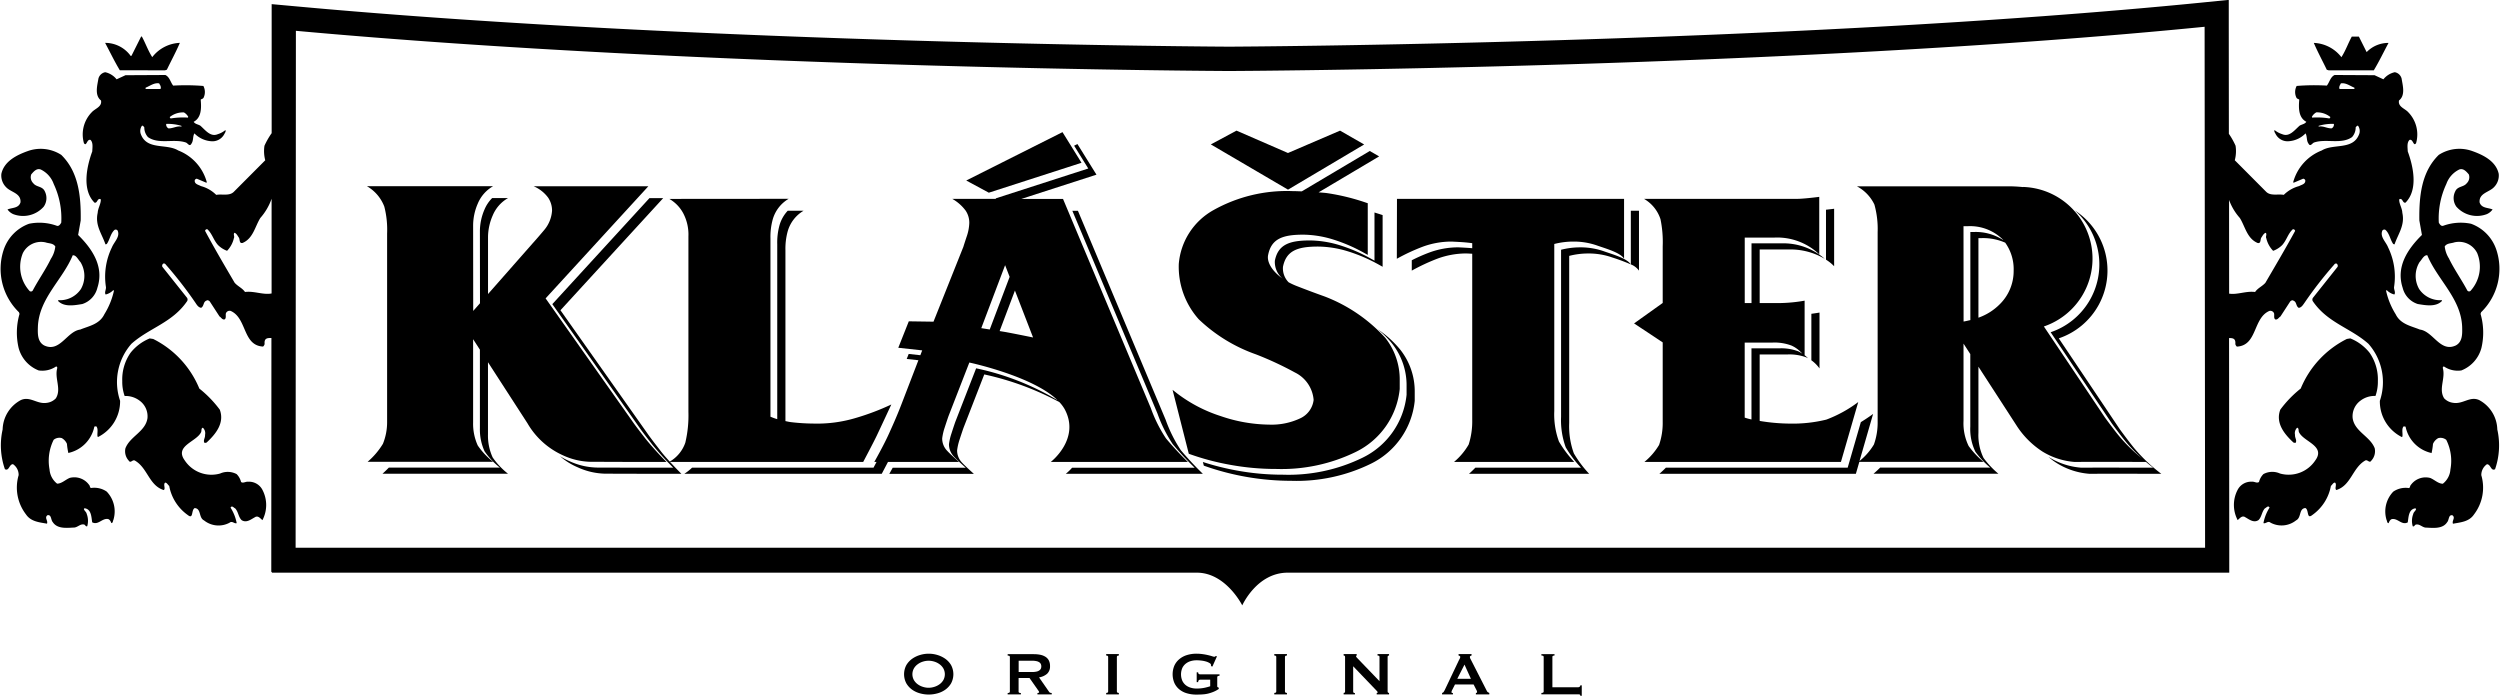
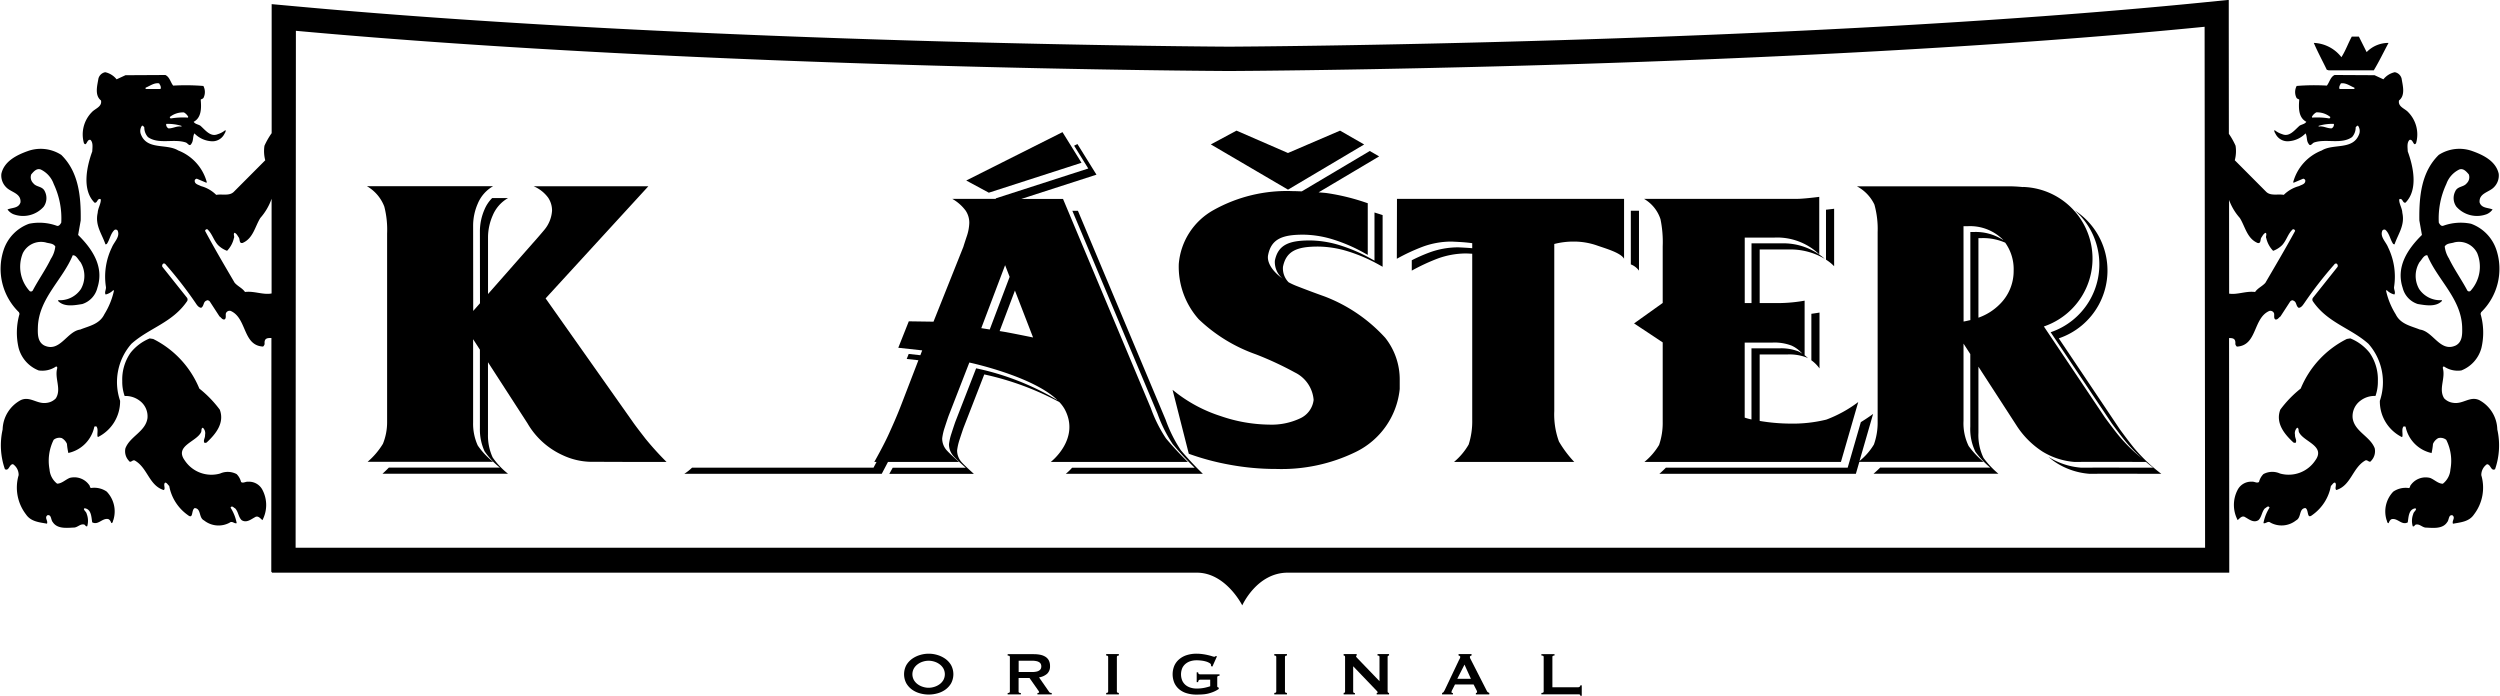
<svg xmlns="http://www.w3.org/2000/svg" width="173.394" height="48.256" viewBox="0 0 173.394 48.256">
  <g id="Group_950" data-name="Group 950" transform="translate(0 0)">
    <g id="Group_947" data-name="Group 947" transform="translate(62.704 45.339)">
      <path id="Path_36690" data-name="Path 36690" d="M685.962,2022.257a1.876,1.876,0,0,1,.55.262,1.426,1.426,0,0,1,.408.442,1.345,1.345,0,0,1,0,1.266,1.432,1.432,0,0,1-.408.443,1.724,1.724,0,0,1-.55.253,2.23,2.23,0,0,1-1.186,0,1.731,1.731,0,0,1-.551-.253,1.442,1.442,0,0,1-.408-.443,1.348,1.348,0,0,1,0-1.266,1.436,1.436,0,0,1,.408-.442,1.885,1.885,0,0,1,.551-.262,2.072,2.072,0,0,1,1.186,0m-1,.464a1.179,1.179,0,0,0-.362.184.929.929,0,0,0-.262.293.832.832,0,0,0,0,.795.937.937,0,0,0,.262.293,1.192,1.192,0,0,0,.362.182,1.279,1.279,0,0,0,.8,0,1.2,1.2,0,0,0,.363-.182.94.94,0,0,0,.262-.293.838.838,0,0,0,0-.795.932.932,0,0,0-.262-.293,1.187,1.187,0,0,0-.363-.184,1.311,1.311,0,0,0-.8,0Z" transform="translate(-683.659 -2022.17)" />
      <path id="Path_36691" data-name="Path 36691" d="M694.8,2022.212a2.179,2.179,0,0,1,.461.045,1.06,1.06,0,0,1,.354.144.659.659,0,0,1,.227.254.833.833,0,0,1,.079.384.683.683,0,0,1-.206.535,1.121,1.121,0,0,1-.555.248l.7,1.007a.151.151,0,0,0,.087.063.408.408,0,0,0,.092.011V2025h-.99v-.095a.186.186,0,0,0,.083-.017c.022-.01.034-.024.034-.042a.127.127,0,0,0-.022-.06c-.015-.023-.035-.055-.064-.093l-.581-.827h-.758v.943a.082.082,0,0,0,.035.071.238.238,0,0,0,.123.024V2025h-.916v-.095c.1,0,.153-.033.153-.1v-2.4c0-.063-.051-.094-.153-.094v-.1H694.8m-.138,1.239a1.456,1.456,0,0,0,.317-.029.528.528,0,0,0,.2-.083.3.3,0,0,0,.107-.123.411.411,0,0,0,0-.313.3.3,0,0,0-.107-.125.536.536,0,0,0-.2-.082,1.46,1.46,0,0,0-.317-.029h-.916v.783Z" transform="translate(-685.798 -2022.179)" />
      <path id="Path_36692" data-name="Path 36692" d="M701.848,2024.9c.092,0,.137-.033.137-.1v-2.4c0-.063-.045-.094-.137-.094v-.1h.879v.1c-.092,0-.137.031-.137.094v2.4c0,.063.045.1.137.1V2025h-.879v-.095" transform="translate(-687.83 -2022.179)" />
      <path id="Path_36693" data-name="Path 36693" d="M710.588,2023.06l-.105-.031a.211.211,0,0,0,.011-.064.174.174,0,0,0-.1-.142.982.982,0,0,0-.249-.11,1.91,1.91,0,0,0-.328-.066,2.777,2.777,0,0,0-.337-.02,1.435,1.435,0,0,0-.388.054,1,1,0,0,0-.345.173.854.854,0,0,0-.244.3,1.134,1.134,0,0,0,0,.9.864.864,0,0,0,.244.305,1.026,1.026,0,0,0,.345.172,1.365,1.365,0,0,0,.388.056,2.638,2.638,0,0,0,.543-.05,3.45,3.45,0,0,0,.411-.109v-.455h-.677a.162.162,0,0,0-.112.032.219.219,0,0,0-.048.136h-.1v-.677h.1c.008.059.023.1.048.113a.2.2,0,0,0,.112.025h1.324v.095a.322.322,0,0,0-.133.037c-.018.014-.026.044-.026.09v.6a.068.068,0,0,0,.032.068l.073.037v.086a1.871,1.871,0,0,1-.368.2,2.65,2.65,0,0,1-.391.126,2.318,2.318,0,0,1-.4.054c-.132.008-.262.011-.389.011a2.281,2.281,0,0,1-.675-.094,1.432,1.432,0,0,1-.52-.274,1.245,1.245,0,0,1-.337-.445,1.549,1.549,0,0,1,0-1.193,1.259,1.259,0,0,1,.337-.445,1.481,1.481,0,0,1,.52-.285,2.217,2.217,0,0,1,.675-.1,3.083,3.083,0,0,1,.445.032c.142.02.267.045.377.071s.2.052.272.075a.745.745,0,0,0,.135.035.124.124,0,0,0,.074-.021.292.292,0,0,1,.053-.037l.064.037-.313.7" transform="translate(-689.201 -2022.17)" />
      <path id="Path_36694" data-name="Path 36694" d="M716.976,2024.9c.092,0,.138-.033.138-.1v-2.4c0-.063-.045-.094-.138-.094v-.1h.879v.1c-.092,0-.138.031-.138.094v2.4c0,.063.046.1.138.1V2025h-.879v-.095" transform="translate(-691.299 -2022.179)" />
      <path id="Path_36695" data-name="Path 36695" d="M723.216,2024.9c.066,0,.1-.033.1-.1v-2.4c0-.063-.034-.094-.1-.094v-.1h.906v.1c-.029,0-.043.018-.043.054s.035.077.106.147l1.519,1.578V2022.4c0-.063-.045-.094-.137-.094v-.1h.8v.1c-.066,0-.1.031-.1.094v2.4c0,.063.035.1.1.1V2025h-.857v-.095c.045,0,.068-.017.068-.049s-.027-.064-.085-.121l-1.615-1.684v1.758c0,.063.041.1.122.1V2025h-.783v-.095" transform="translate(-692.729 -2022.179)" />
      <path id="Path_36696" data-name="Path 36696" d="M732.074,2024.9a.16.16,0,0,0,.109-.069,1.277,1.277,0,0,0,.077-.133l.979-2.06c.026-.045.047-.088.067-.127a.24.24,0,0,0,.029-.1.08.08,0,0,0-.037-.074.36.36,0,0,0-.079-.031v-.1h.9v.1a.351.351,0,0,0-.076.029.076.076,0,0,0-.038.077.2.2,0,0,0,.019.085c.013.028.031.067.056.111l1.1,2.155a.182.182,0,0,0,.071.085,1.14,1.14,0,0,0,.1.053V2025h-.931v-.095a.115.115,0,0,0,.052-.017.049.049,0,0,0,.032-.046.327.327,0,0,0-.043-.139l-.2-.391h-1.29l-.192.376a.419.419,0,0,0-.052.158c0,.04.032.059.1.059V2025h-.752v-.095m2-.985-.445-.984-.5.984Z" transform="translate(-694.76 -2022.179)" />
      <path id="Path_36697" data-name="Path 36697" d="M743.665,2025.006a.72.72,0,0,0-.129-.01h-2.522v-.095c.106,0,.159-.033.159-.1v-2.4q0-.094-.159-.094v-.1h.911v.1q-.148,0-.148.094v2.108h1.759a.223.223,0,0,0,.129-.036.118.118,0,0,0,.049-.1h.1v.725h-.1c0-.052-.015-.081-.049-.09" transform="translate(-696.811 -2022.179)" />
    </g>
    <g id="Group_948" data-name="Group 948" transform="translate(0)">
-       <path id="Path_36698" data-name="Path 36698" d="M615.916,1968.973l.126-.043c.3-.625.629-1.227.9-1.861a2.54,2.54,0,0,0-1.914.99c-.293-.452-.464-.961-.72-1.427h-.052l-.668,1.333-.052.015a2.174,2.174,0,0,0-1.777-.91c.339.634.652,1.291,1.02,1.9Z" transform="translate(-604.468 -1964.096)" />
      <path id="Path_36699" data-name="Path 36699" d="M622.028,2003.736c-.171-.022-.344.129-.488.017a1.16,1.16,0,0,0-.307-.546,1.306,1.306,0,0,0-1.147-.04,2.217,2.217,0,0,1-2.454-.913c-.721-1,.781-1.28,1.118-1.923.077-.1-.006-.307.143-.34a.522.522,0,0,1,.149.5c.023.2-.156.383-.036.549a.358.358,0,0,0,.142-.02c.629-.583,1.262-1.352.918-2.28a7.794,7.794,0,0,0-1.42-1.466,6.69,6.69,0,0,0-3.2-3.44l-.241-.038a3.279,3.279,0,0,0-1.326.992,3.231,3.231,0,0,0-.578,1.971,2.918,2.918,0,0,0,.165,1.03,1.612,1.612,0,0,1,1.041.327,1.344,1.344,0,0,1,.542,1.212c-.135.935-1.216,1.26-1.53,2.092a.96.96,0,0,0,.233.854c.135.215.262-.11.434,0,.878.511.975,1.729,1.995,2.04.143-.112-.059-.384.092-.517.126,0,.186.152.284.23a3.168,3.168,0,0,0,1.282,2.014c.421.339.226-.358.49-.478.462.039.26.667.643.855a1.61,1.61,0,0,0,1.776.157c.181-.148.339.1.489.032a3.022,3.022,0,0,0-.428-1.078l.054-.061c.1-.047.18.08.27.117.224.237.217.595.449.816.331.212.645-.056.914-.2.211-.145.376.07.526.2a2.252,2.252,0,0,0,.014-2.076A1.045,1.045,0,0,0,622.028,2003.736Z" transform="translate(-604.821 -1970.324)" />
      <path id="Path_36700" data-name="Path 36700" d="M774.251,1991.091c-.643-.294-1.124.3-1.8.19a1.037,1.037,0,0,1-.631-.312c-.412-.657.12-1.4-.1-2.12a.3.3,0,0,1,.072-.1,1.7,1.7,0,0,0,1.223.285,2.312,2.312,0,0,0,1.389-1.558,4.665,4.665,0,0,0-.06-2.362l.037-.114a4.2,4.2,0,0,0,1.065-4.317,2.891,2.891,0,0,0-1.762-1.822,3.55,3.55,0,0,0-1.914.135c-.158.064-.26-.1-.322-.215a5.615,5.615,0,0,1,.523-2.677,1.766,1.766,0,0,1,.9-1.007c.285-.1.488.143.658.339a.579.579,0,0,1-.14.613c-.227.292-.647.189-.809.585a1.022,1.022,0,0,0,.089,1.045,1.911,1.911,0,0,0,2.109.515.965.965,0,0,0,.4-.324c-.315-.136-.765-.072-.9-.491-.054-.641.658-.7.99-1.047a1.146,1.146,0,0,0,.336-.934c-.195-.9-1.117-1.323-1.828-1.577a2.642,2.642,0,0,0-2.328.262c-1.2,1.173-1.372,2.844-1.349,4.549l.179,1.006c-.99.975-1.816,2.21-1.335,3.668a1.572,1.572,0,0,0,1.049,1.123c.54.088,1.252.224,1.672-.211v-.058a1.75,1.75,0,0,1-1.581-.775,1.834,1.834,0,0,1,.03-1.864c.164-.174.3-.5.539-.475.7,1.7,2.338,2.986,2.416,4.96.012.475.036,1.039-.435,1.293-1.089.515-1.569-.978-2.5-1.1-.6-.246-1.34-.365-1.676-1.062a5.188,5.188,0,0,1-.669-1.639l.053-.031a1.074,1.074,0,0,0,.526.3c.1-.149-.038-.332-.023-.511a4.633,4.633,0,0,0-.412-2.757c-.149-.384-.578-.73-.4-1.16a.161.161,0,0,1,.217-.053c.286.26.323.673.539.981l.092.024c.233-.706.734-1.316.539-2.187-.013-.332-.217-.6-.217-.911.037-.095.113-.039.167-.024.088.079.119.26.269.23.895-.9.54-2.513.157-3.557-.009-.261-.074-.618.128-.8.255-.071.26.492.449.231a2.206,2.206,0,0,0-.541-2.146c-.234-.264-.727-.374-.643-.817.463-.358.252-1.056.18-1.521a.6.6,0,0,0-.473-.439,1.393,1.393,0,0,0-.789.493l-.614-.285-2.768-.015c-.3.141-.354.506-.54.736a15.2,15.2,0,0,0-2.093.024.89.89,0,0,0-.016.815c.045.087.137.08.195.137-.05.576-.058,1.243.49,1.535-.1.16-.315.175-.468.27-.359.318-.71.8-1.206.587a1.536,1.536,0,0,1-.526-.284c-.059.085.034.2.077.284a.926.926,0,0,0,.9.49,1.788,1.788,0,0,0,1.169-.544c.121.205.055.5.2.7.129.252.247,0,.382-.064.834-.292,1.9.15,2.644-.38a.992.992,0,0,0,.251-.681c.056-.04.083-.134.168-.1a.635.635,0,0,1,.09.531c-.4,1.189-1.787.673-2.61,1.179a3.282,3.282,0,0,0-1.982,2.2l.031.038.668-.283c.058.022.126.047.14.12.023.267-.268.3-.424.394a2.373,2.373,0,0,0-1.067.61c-.412-.077-.929.1-1.238-.229l-2.161-2.171a2.451,2.451,0,0,0,.055-1.006,5.018,5.018,0,0,0-.465-.828l-.007-7.435,0-1.855-1.844.185c-28.712,2.863-67.108,3.061-67.479,3.061-.343,0-36.19-.185-64.584-2.783l-1.833-.167v1.838l0,7.111a5.134,5.134,0,0,0-.5.874,2.466,2.466,0,0,0,.055,1.006l-2.163,2.171c-.308.332-.824.152-1.238.229a2.368,2.368,0,0,0-1.065-.61c-.156-.094-.449-.127-.425-.394.013-.073.081-.1.14-.12l.667.283.031-.038a3.281,3.281,0,0,0-1.982-2.2c-.824-.507-2.213.01-2.61-1.179a.629.629,0,0,1,.09-.531c.084-.039.112.056.166.1a1,1,0,0,0,.254.681c.743.53,1.808.088,2.641.38.135.064.253.316.382.064.143-.206.075-.5.2-.7a1.793,1.793,0,0,0,1.169.544.926.926,0,0,0,.9-.49c.045-.087.135-.2.077-.284a1.524,1.524,0,0,1-.526.284c-.5.215-.848-.269-1.207-.587-.151-.095-.368-.109-.465-.27.546-.292.539-.959.487-1.535.059-.057.15-.05.2-.137a.9.9,0,0,0-.015-.815,15.226,15.226,0,0,0-2.094-.024c-.187-.23-.24-.595-.541-.736l-2.767.015-.616.285a1.391,1.391,0,0,0-.787-.493.6.6,0,0,0-.473.439c-.075.465-.284,1.163.179,1.521.083.443-.409.554-.643.817a2.2,2.2,0,0,0-.54,2.146c.188.261.194-.3.45-.231.2.184.135.541.126.8-.382,1.044-.736,2.661.159,3.557.15.031.18-.151.269-.23.053-.015.128-.071.166.024,0,.309-.2.579-.217.911-.2.871.307,1.481.538,2.187l.091-.024c.217-.309.253-.722.54-.981a.16.16,0,0,1,.216.053c.182.429-.247.776-.4,1.16a4.639,4.639,0,0,0-.412,2.757c.015.18-.12.362-.022.511a1.076,1.076,0,0,0,.526-.3l.052.031a5.206,5.206,0,0,1-.667,1.639c-.338.7-1.074.815-1.675,1.062-.929.126-1.41,1.618-2.5,1.1-.471-.255-.449-.819-.435-1.293.075-1.975,1.718-3.257,2.416-4.96.24-.023.375.3.539.475a1.836,1.836,0,0,1,.03,1.864,1.752,1.752,0,0,1-1.581.775v.058c.419.435,1.131.3,1.672.211a1.57,1.57,0,0,0,1.049-1.123c.482-1.458-.345-2.694-1.334-3.668l.179-1.006c.025-1.7-.151-3.376-1.349-4.549a2.641,2.641,0,0,0-2.327-.262c-.711.255-1.632.68-1.827,1.577a1.147,1.147,0,0,0,.336.934c.332.351,1.043.406.99,1.047-.134.419-.583.354-.9.491a.958.958,0,0,0,.4.324,1.912,1.912,0,0,0,2.108-.515,1.028,1.028,0,0,0,.089-1.045c-.166-.4-.585-.293-.81-.585a.579.579,0,0,1-.141-.613c.171-.2.374-.443.659-.339a1.767,1.767,0,0,1,.9,1.007,5.575,5.575,0,0,1,.523,2.677c-.061.11-.165.279-.322.215a3.548,3.548,0,0,0-1.914-.135,2.9,2.9,0,0,0-1.763,1.822,4.194,4.194,0,0,0,1.067,4.317l.037.114a4.658,4.658,0,0,0-.061,2.362,2.31,2.31,0,0,0,1.389,1.558,1.7,1.7,0,0,0,1.222-.285.3.3,0,0,1,.074.1c-.223.718.308,1.463-.105,2.12a1.029,1.029,0,0,1-.63.312c-.673.111-1.155-.484-1.8-.19a2.377,2.377,0,0,0-1.26,2.033,5.031,5.031,0,0,0,.157,2.757c.293.159.293-.346.562-.346a.9.9,0,0,1,.391.762,3.053,3.053,0,0,0,.511,2.723c.336.5.921.546,1.454.641.091-.206-.2-.414.037-.587.279-.054.225.323.362.476.321.5,1,.4,1.507.379.233-.03.412-.26.654-.212.106.014.118.176.233.119a1.341,1.341,0,0,0-.039-.857c-.022-.135-.173-.211-.194-.341a.075.075,0,0,1,.09-.039c.427.088.427.595.486.967.405.221.684-.284,1.082-.23.135.023.2.167.247.285.112,0,.1-.148.142-.223a1.982,1.982,0,0,0-.465-1.962,1.516,1.516,0,0,0-1.1-.246.226.226,0,0,1-.074-.15,1.263,1.263,0,0,0-1.387-.554c-.3.121-.556.4-.878.4a1.379,1.379,0,0,1-.526-.989,3.263,3.263,0,0,1,.287-2.053.625.625,0,0,1,.56-.119.834.834,0,0,1,.361.4,4.456,4.456,0,0,0,.1.642l.022-.015a2.352,2.352,0,0,0,1.779-1.824l.126-.022c.165.158.06.465.092.705l.037.04a2.769,2.769,0,0,0,1.531-2.512,4.019,4.019,0,0,1,.786-3.954c1.245-1.11,2.85-1.458,3.871-2.97a.224.224,0,0,0-.015-.221l-1.71-2.148a.18.18,0,0,1,.076-.229.148.148,0,0,1,.157.071,27.766,27.766,0,0,1,2.056,2.646c.1.151.209.332.4.356.217-.126.127-.412.374-.5.076-.058.157,0,.22.052l.681,1.048c.12.069.195.254.361.2.126-.1.038-.3.088-.435a.274.274,0,0,1,.324-.149c1.139.5.823,2.4,2.247,2.472a.339.339,0,0,0,.108-.178c-.042-.416.2-.42.471-.415l-.009,14.542v1.682h.04v.051h64.154c2.016,0,3.15,2.269,3.15,2.269s1.008-2.269,3.151-2.269h65.305v-.93h0v-.8l-.014-14.542c.252,0,.473.019.435.415a.332.332,0,0,0,.108.178c1.426-.073,1.108-1.974,2.247-2.472a.275.275,0,0,1,.325.149c.049.138-.039.333.087.435.166.05.242-.135.361-.2l.681-1.048c.061-.052.144-.11.219-.052.247.093.157.379.374.5.187-.024.293-.205.4-.356a27.385,27.385,0,0,1,2.058-2.646.145.145,0,0,1,.156-.071.182.182,0,0,1,.075.229L762.717,1984a.226.226,0,0,0-.015.221c1.02,1.512,2.626,1.86,3.87,2.97a4.022,4.022,0,0,1,.787,3.954,2.765,2.765,0,0,0,1.529,2.512l.038-.04c.032-.24-.074-.547.09-.705l.128.022a2.351,2.351,0,0,0,1.779,1.824l.022.015a4.6,4.6,0,0,0,.1-.642.826.826,0,0,1,.361-.4.624.624,0,0,1,.56.119,3.241,3.241,0,0,1,.288,2.053,1.377,1.377,0,0,1-.525.989c-.322,0-.578-.281-.878-.4a1.262,1.262,0,0,0-1.387.554.23.23,0,0,1-.075.15,1.519,1.519,0,0,0-1.1.246,1.987,1.987,0,0,0-.464,1.962c.045.075.03.223.142.223.046-.118.111-.262.247-.285.4-.054.677.451,1.081.23.059-.372.059-.878.488-.967a.076.076,0,0,1,.09.039c-.021.13-.173.207-.195.341a1.337,1.337,0,0,0-.038.857c.114.057.127-.105.233-.119.24-.048.42.183.652.212.509.017,1.188.121,1.506-.379.139-.153.084-.531.361-.476.234.174-.052.381.039.587.533-.1,1.118-.136,1.456-.641a3.056,3.056,0,0,0,.51-2.723.905.905,0,0,1,.39-.762c.271,0,.271.5.563.346a5.034,5.034,0,0,0,.156-2.757A2.375,2.375,0,0,0,774.251,1991.091Zm-2.084-9.8a1.957,1.957,0,0,1-.308-.857c.152-.236.443-.2.67-.282a1.407,1.407,0,0,1,1.582.743,2.489,2.489,0,0,1-.466,2.624.149.149,0,0,1-.232-.053C773.022,1982.731,772.529,1982.042,772.167,1981.3Zm-9.5-9.791-.022-.055a.784.784,0,0,1,.308-.31,1.467,1.467,0,0,1,.976.325c-.026.055-.026.094-.092.094A5.143,5.143,0,0,0,762.664,1971.5Zm1.349.744c-.3.016-.6-.191-.9-.118v-.056a3.255,3.255,0,0,1,1.042-.136l.016.025A.3.3,0,0,1,764.013,1972.248Zm1.569-2.727h-.976c-.12-.023-.044-.126-.053-.2l.1-.192c.354-.057.639.181.94.3C765.589,1969.46,765.611,1969.506,765.582,1969.521Zm-150.537,1.618a.776.776,0,0,1,.307.31l-.022.055a5.148,5.148,0,0,0-1.17.055c-.068,0-.068-.04-.092-.094A1.467,1.467,0,0,1,615.045,1971.139Zm-1.209.8a3.26,3.26,0,0,1,1.044.136v.056c-.3-.073-.6.134-.9.118a.3.3,0,0,1-.159-.285Zm-1.44-2.512c.3-.118.585-.356.937-.3l.105.192c-.008.077.068.18-.053.2h-.974C612.381,1969.506,612.4,1969.46,612.4,1969.426Zm-8.049,14.1a2.491,2.491,0,0,1-.466-2.624,1.408,1.408,0,0,1,1.583-.743c.226.077.519.046.668.282a1.927,1.927,0,0,1-.308.857c-.36.747-.854,1.436-1.245,2.175A.149.149,0,0,1,604.347,1983.523Zm14.943.071c-.2-.284-.5-.388-.721-.643-.7-1.195-1.4-2.382-2.049-3.595a.134.134,0,0,1,.159-.114c.338.311.429.763.742,1.1a1.72,1.72,0,0,0,.624.395,1.846,1.846,0,0,0,.472-.872c.068-.126-.059-.267.038-.379.142.038.217.206.3.323.1.12.008.444.27.382.736-.318.856-1.142,1.229-1.733a4.044,4.044,0,0,0,.779-1.33l0,6.568C620.552,1983.81,619.918,1983.509,619.29,1983.594Zm3.509,17.739.019-35.854c28.675,2.622,64.394,2.788,64.738,2.788.372,0,38.657-.181,67.646-3.068l.033,36.134Zm136.625-18.382c-.225.255-.526.359-.721.643-.616-.084-1.237.206-1.8.114l-.005-6.5a3.889,3.889,0,0,0,.747,1.252c.371.591.493,1.415,1.23,1.733.259.063.171-.262.269-.382.083-.118.158-.286.3-.323.1.112-.029.253.037.379a1.847,1.847,0,0,0,.475.872,1.731,1.731,0,0,0,.623-.395c.314-.341.4-.793.74-1.1a.136.136,0,0,1,.161.114C760.825,1980.569,760.122,1981.756,759.424,1982.951Z" transform="translate(-602.299 -1963.342)" />
      <path id="Path_36701" data-name="Path 36701" d="M811.552,1968.973h3.135c.369-.613.682-1.27,1.021-1.9a2.083,2.083,0,0,0-1.518.637l-.539-1.075h-.492c-.255.467-.428.976-.72,1.427a2.54,2.54,0,0,0-1.914-.99c.271.634.6,1.236.9,1.861Z" transform="translate(-650.045 -1964.096)" />
      <path id="Path_36702" data-name="Path 36702" d="M811.409,1993.794l-.24.038a6.7,6.7,0,0,0-3.2,3.44,7.74,7.74,0,0,0-1.418,1.466c-.346.928.287,1.7.916,2.28a.363.363,0,0,0,.143.02c.119-.167-.059-.35-.035-.549a.523.523,0,0,1,.146-.5c.149.032.068.244.145.34.335.643,1.838.926,1.117,1.923a2.217,2.217,0,0,1-2.454.913,1.3,1.3,0,0,0-1.146.04,1.163,1.163,0,0,0-.307.546c-.146.113-.317-.039-.489-.017a1.049,1.049,0,0,0-1.006.588,2.251,2.251,0,0,0,.015,2.076c.151-.134.317-.348.527-.2.27.147.583.416.915.2.23-.221.224-.579.447-.816.091-.038.174-.164.272-.117l.053.061a3.021,3.021,0,0,0-.427,1.078c.149.072.307-.181.487-.032a1.613,1.613,0,0,0,1.778-.157c.38-.189.18-.816.642-.855.264.119.069.816.49.478a3.164,3.164,0,0,0,1.282-2.014c.1-.078.157-.23.286-.23.15.133-.052.406.089.517,1.02-.311,1.118-1.53,1.994-2.04.173-.11.3.215.435,0a.959.959,0,0,0,.235-.854c-.316-.832-1.4-1.157-1.531-2.092a1.341,1.341,0,0,1,.543-1.212,1.608,1.608,0,0,1,1.04-.327,2.916,2.916,0,0,0,.166-1.03,3.232,3.232,0,0,0-.579-1.971A3.27,3.27,0,0,0,811.409,1993.794Z" transform="translate(-648.396 -1970.324)" />
    </g>
    <g id="Group_949" data-name="Group 949" transform="translate(25.448 9.06)">
      <path id="Path_36703" data-name="Path 36703" d="M706.19,1998.916a9.711,9.711,0,0,1-1.051-2.106l-6.087-14.5h-.387l5.91,14.077a9.63,9.63,0,0,0,1.052,2.107,21.357,21.357,0,0,0,1.521,1.636h-8.5a3.576,3.576,0,0,1-.438.423h9.508A21.483,21.483,0,0,1,706.19,1998.916Z" transform="translate(-649.738 -1976.75)" />
-       <path id="Path_36704" data-name="Path 36704" d="M722.668,1992.969a6.227,6.227,0,0,1,1,.992,4.646,4.646,0,0,1,1.008,2.947v.608a5.463,5.463,0,0,1-3.054,4.365,11.708,11.708,0,0,1-5.516,1.178,17.639,17.639,0,0,1-3.212-.291,18.259,18.259,0,0,1-2.346-.59l.064.252.068.026a18.125,18.125,0,0,0,5.99,1.027,11.71,11.71,0,0,0,5.517-1.178,5.465,5.465,0,0,0,3.054-4.366v-.607a4.653,4.653,0,0,0-1.006-2.948A7.134,7.134,0,0,0,722.668,1992.969Z" transform="translate(-652.567 -1979.195)" />
      <path id="Path_36705" data-name="Path 36705" d="M749.628,1986.461l0-4.153h-.566l0,3.72A1.258,1.258,0,0,1,749.628,1986.461Z" transform="translate(-661.4 -1976.75)" />
-       <path id="Path_36706" data-name="Path 36706" d="M743.868,1985.879a4.879,4.879,0,0,0-1.662-.277,5.312,5.312,0,0,0-1.322.167v11.593a5.489,5.489,0,0,0,.323,2.108,7.773,7.773,0,0,0,1.061,1.414h-7.33c-.231.242-.441.424-.441.424h8.336a7.806,7.806,0,0,1-1.061-1.415,5.471,5.471,0,0,1-.324-2.108v-11.591a5.246,5.246,0,0,1,1.322-.167,4.886,4.886,0,0,1,1.662.276,13.625,13.625,0,0,1,1.281.477C745.47,1986.361,744.374,1986.061,743.868,1985.879Z" transform="translate(-658.06 -1977.506)" />
      <path id="Path_36707" data-name="Path 36707" d="M765.874,1995.344v-3.876s-.233.044-.565.086v3.224A2.438,2.438,0,0,1,765.874,1995.344Z" transform="translate(-665.125 -1978.85)" />
      <path id="Path_36708" data-name="Path 36708" d="M767.19,1986.115v-3.987s-.252.033-.565.067v3.463A2.935,2.935,0,0,1,767.19,1986.115Z" transform="translate(-665.427 -1976.709)" />
      <path id="Path_36709" data-name="Path 36709" d="M784.61,1998.322q-.321-.38-1.03-1.342l-4.246-6.327a4.965,4.965,0,0,0,1.109-8.873,4.966,4.966,0,0,1-1.673,8.449l4.244,6.328q.707.961,1.03,1.341a11.2,11.2,0,0,0,1.081,1.1,11.483,11.483,0,0,1-1.551-1.5q-.322-.379-1.031-1.341l-4.244-6.328a4.971,4.971,0,0,0-1.44-9.676v.009c-.324-.032-.659-.054-1-.054H765.329a2.782,2.782,0,0,1,1.216,1.265,6.309,6.309,0,0,1,.225,1.915v13.145a4.5,4.5,0,0,1-.258,1.581,4.333,4.333,0,0,1-1,1.147l.943-3.266s-.371.276-.851.57l-.913,3.159H752.082c-.235.24-.45.423-.45.423h13.628l.24-.829h8.611a6.1,6.1,0,0,1-1.031-1.1,3.6,3.6,0,0,1-.354-1.739v-5.36l.47.725v5.035a3.6,3.6,0,0,0,.354,1.74,6.123,6.123,0,0,0,1.03,1.1h-7.637c-.241.241-.459.424-.459.424h8.66a6.09,6.09,0,0,1-1.03-1.1,3.594,3.594,0,0,1-.354-1.738v-4.586l2.636,4.068a6,6,0,0,0,1.8,1.814,4.956,4.956,0,0,0,2.231.724l1.234-.007,3.719.006c.175.148.346.286.5.4l-3.753-.006-1.232.006a4.965,4.965,0,0,1-2.232-.722l-.049-.031a4.138,4.138,0,0,0,.613.455,4.976,4.976,0,0,0,2.232.722l1.233-.006,3.752.006A11.467,11.467,0,0,1,784.61,1998.322Zm-11.885-15.445h.258a3.224,3.224,0,0,1,2.479.932c.011.011.018.026.029.038a3.474,3.474,0,0,0-2.038-.57H773.2v6.11c-.154.034-.305.074-.47.1Zm2.512,5.413a3.89,3.89,0,0,1-1.477.93v-5.52h.257a3.82,3.82,0,0,1,1.6.317,3.159,3.159,0,0,1,.586,1.944A3.226,3.226,0,0,1,775.237,1988.29Z" transform="translate(-661.989 -1976.246)" />
      <path id="Path_36710" data-name="Path 36710" d="M650.838,1999.214c.877,0,1.957.008,3.26.008h2a21.193,21.193,0,0,1-1.461-1.612c-.3-.392-.646-.826-.925-1.231l-6-8.5,7.125-7.775-7.952,0a2.426,2.426,0,0,1,1,.785,1.6,1.6,0,0,1,.274.906,2.306,2.306,0,0,1-.548,1.346q-.419.5-.837.965l-3.056,3.472,0-3.974a3.816,3.816,0,0,1,.323-1.471,2.488,2.488,0,0,1,1.063-1.21h-1.1a2.46,2.46,0,0,0-.527.785,3.818,3.818,0,0,0-.322,1.472l.006,5.037-.47.533-.006-5.972a3.837,3.837,0,0,1,.322-1.471,2.49,2.49,0,0,1,1.064-1.209l-8.754,0a2.76,2.76,0,0,1,1.209,1.419,6.446,6.446,0,0,1,.193,1.86v13.106a3.961,3.961,0,0,1-.29,1.482,5.167,5.167,0,0,1-1.064,1.25h8.705a5.155,5.155,0,0,1-1.064-1.132,3.646,3.646,0,0,1-.322-1.6v-5.774l.471.727v5.447a3.633,3.633,0,0,0,.322,1.6,5.144,5.144,0,0,0,1.064,1.132h-7.7c-.235.242-.44.424-.44.424h8.7a5.148,5.148,0,0,1-1.063-1.132,3.638,3.638,0,0,1-.323-1.6v-5l2.737,4.232a5.4,5.4,0,0,0,2.451,2.219A4.783,4.783,0,0,0,650.838,1999.214Z" transform="translate(-635.318 -1976.244)" />
-       <path id="Path_36711" data-name="Path 36711" d="M673.568,1999.467s.718-1.357.929-1.8c.266-.559,1.022-2.185,1.022-2.185a17,17,0,0,1-2.473.937,9.28,9.28,0,0,1-2.892.388,13.839,13.839,0,0,1-1.6-.1c-.137-.017-.254-.047-.38-.071v-11.85a4.545,4.545,0,0,1,.153-1.3,2.424,2.424,0,0,1,1.108-1.442h-1.1a2.459,2.459,0,0,0-.575,1.018,4.511,4.511,0,0,0-.154,1.3v12.138a3.829,3.829,0,0,1-.471-.17v-12.369a4.539,4.539,0,0,1,.154-1.3,2.422,2.422,0,0,1,1.108-1.443l-8.275.007a2.523,2.523,0,0,1,.954.978,3.161,3.161,0,0,1,.369,1.622V1996a8.155,8.155,0,0,1-.216,2.135,2.433,2.433,0,0,1-1.08,1.31c-.237-.259-.479-.536-.654-.768-.3-.391-.646-.825-.925-1.23l-6-8.5,7.125-7.776h-.953l-6.736,7.352,6,8.5c.279.406.626.839.925,1.232a21.372,21.372,0,0,0,1.461,1.612h-2c-1.3,0-2.384-.008-3.26-.008a4.77,4.77,0,0,1-1.931-.442,4.337,4.337,0,0,1-.667-.35,4.527,4.527,0,0,0,1.232.774,4.8,4.8,0,0,0,1.931.442c.876,0,1.956.007,3.26.007h2s-.383-.382-.789-.823Z" transform="translate(-639.146 -1976.489)" />
      <path id="Path_36712" data-name="Path 36712" d="M697.248,1977.358l-1.319-2.124-6.676,3.355,1.566.845Z" transform="translate(-647.685 -1975.129)" />
      <path id="Path_36713" data-name="Path 36713" d="M689.3,1998.351h9.508a21.426,21.426,0,0,1-1.521-1.635,9.6,9.6,0,0,1-1.052-2.107l-6.087-14.5h-2.888l5.208-1.681-1.319-2.124-.23.115L691.9,1978l-6.43,2.075.039.029h-3.044a2.986,2.986,0,0,1,.933.822,1.508,1.508,0,0,1,.25.851,3.217,3.217,0,0,1-.188.964c-.126.382-.2.61-.22.683l-2.075,5.2-1.713-.025-.729,1.834,1.659.181-.129.336-.808-.088-.138.347.811.089-1.116,2.9c-.4,1.052-.732,1.76-.91,2.159-.366.822-1.032,1.994-1.032,1.994h.156c-.122.232-.211.4-.211.4H664.418a3.524,3.524,0,0,1-.535.424h13.693s.207-.393.432-.823h4.922s-.691-.614-.88-.844a1.221,1.221,0,0,1-.282-.789,3.856,3.856,0,0,1,.172-.748c.095-.294.184-.563.267-.8l1.444-3.714s4.4.937,6.119,2.615a18.282,18.282,0,0,0-5.648-2.214l-1.444,3.715c-.084.24-.172.508-.266.8a3.854,3.854,0,0,0-.173.747,1.218,1.218,0,0,0,.282.79c.188.23.879.844.879.844h-5.064c-.14.254-.236.424-.236.424h5.865s-.69-.614-.879-.845a1.212,1.212,0,0,1-.283-.789,3.932,3.932,0,0,1,.173-.748c.095-.293.184-.561.267-.8l1.443-3.714a19.9,19.9,0,0,1,5.213,1.923,2.473,2.473,0,0,1,.354.471C691.387,1996.747,689.3,1998.351,689.3,1998.351Zm-3.168-13.647.314.812-1.38,3.649-.587-.092Zm.129,4.656c-.119-.021-.305-.052-.51-.085l1.062-2.81,1.258,3.254S686.716,1989.443,686.259,1989.361Z" transform="translate(-641.868 -1975.373)" />
      <path id="Path_36714" data-name="Path 36714" d="M721.9,1976.057l-1.671-.96-3.614,1.552-3.568-1.552-1.781.956,5.353,3.137Z" transform="translate(-652.733 -1975.097)" />
      <path id="Path_36715" data-name="Path 36715" d="M709.016,1997.953a17.317,17.317,0,0,0,2.778.737,17.611,17.611,0,0,0,3.211.292,11.732,11.732,0,0,0,5.518-1.178,5.466,5.466,0,0,0,3.053-4.367v-.607a4.643,4.643,0,0,0-1.006-2.947,10.985,10.985,0,0,0-4.2-2.864c-.672-.239-1.341-.49-1.988-.744a4.964,4.964,0,0,1-.513-.241,1.373,1.373,0,0,1-.39-1.07c.223-1.126,1.01-1.407,2.438-1.407a7.217,7.217,0,0,1,2,.311,11.187,11.187,0,0,1,2.257.97l.216.12v-3.584l-.092-.03c-.161-.053-.318-.1-.472-.15v3.34l-.215-.119a11.132,11.132,0,0,0-2.258-.97,7.214,7.214,0,0,0-2-.312c-1.426,0-2.214.282-2.437,1.408a1.5,1.5,0,0,0,.533,1.233c-.736-.517-1.1-1.15-1-1.633.223-1.127,1.01-1.409,2.437-1.409a7.213,7.213,0,0,1,2,.312,11.173,11.173,0,0,1,2.256.971l.217.12v-3.584l-.093-.03a15.059,15.059,0,0,0-2.734-.671c-.187-.024-.388-.036-.583-.053l4.2-2.494-.65-.374-4.716,2.8c-.214-.006-.422-.018-.641-.018a10.414,10.414,0,0,0-5.489,1.321,4.715,4.715,0,0,0-2.4,3.725,5.471,5.471,0,0,0,1.381,3.84,11.057,11.057,0,0,0,3.974,2.438,22.842,22.842,0,0,1,2.708,1.26,2.319,2.319,0,0,1,1.289,1.9,1.611,1.611,0,0,1-.927,1.274,4.658,4.658,0,0,1-2.152.438,10.663,10.663,0,0,1-3.37-.593,10.05,10.05,0,0,1-3.008-1.563l-.327-.257,1.127,4.438Z" transform="translate(-651.943 -1975.516)" />
      <path id="Path_36716" data-name="Path 36716" d="M733.233,1996.56a5.283,5.283,0,0,1-.245,1.713,4.493,4.493,0,0,1-1.016,1.21h8.337a7.78,7.78,0,0,1-1.061-1.415,5.455,5.455,0,0,1-.324-2.108v-11.593a5.313,5.313,0,0,1,1.322-.167,4.855,4.855,0,0,1,1.662.278c.513.184,1.63.489,1.856.914l0-4.154H728.014l-.01,4.154a13.646,13.646,0,0,1,1.815-.843,5.8,5.8,0,0,1,1.938-.349c.062,0,.256.01.585.028s.626.047.891.084v.348c-.135-.011-.274-.022-.421-.031q-.492-.029-.585-.029a5.793,5.793,0,0,0-1.938.348,11.278,11.278,0,0,0-1.249.549v.718a13.743,13.743,0,0,1,1.815-.844,5.8,5.8,0,0,1,1.938-.347c.051,0,.2.007.44.02v11.515Z" transform="translate(-656.571 -1976.505)" />
      <path id="Path_36717" data-name="Path 36717" d="M751.087,1998.264a4.528,4.528,0,0,1-1.015,1.177H763.7l1.2-4.152a8.845,8.845,0,0,1-2.213,1.218,9.769,9.769,0,0,1-2.523.277,13.224,13.224,0,0,1-2.1-.185v-4.611H760a3.333,3.333,0,0,1,1.309.207c.038.016.073.037.109.056a2.4,2.4,0,0,0-.237-.209v-3.785a10.575,10.575,0,0,1-1.661.166h-1.456v-3.717h2.061a4.651,4.651,0,0,1,2.455.653,4.358,4.358,0,0,0-3.021-1.076h-2.061v4.14h-.47v-4.541h2.061a4.222,4.222,0,0,1,3.107,1.163v-3.987s-1.066.138-1.537.138l-10.618,0a2.538,2.538,0,0,1,1.144,1.412,7.814,7.814,0,0,1,.153,1.886v3.923l-1.986,1.418,1.986,1.317v5.512A4.666,4.666,0,0,1,751.087,1998.264Zm5.938-7.1h1.938a3.324,3.324,0,0,1,1.307.207,2.179,2.179,0,0,1,.753.566,1.753,1.753,0,0,0-.282-.165,3.308,3.308,0,0,0-1.308-.208h-1.938v4.933a4.041,4.041,0,0,1-.47-.128Z" transform="translate(-661.465 -1976.464)" />
    </g>
  </g>
</svg>